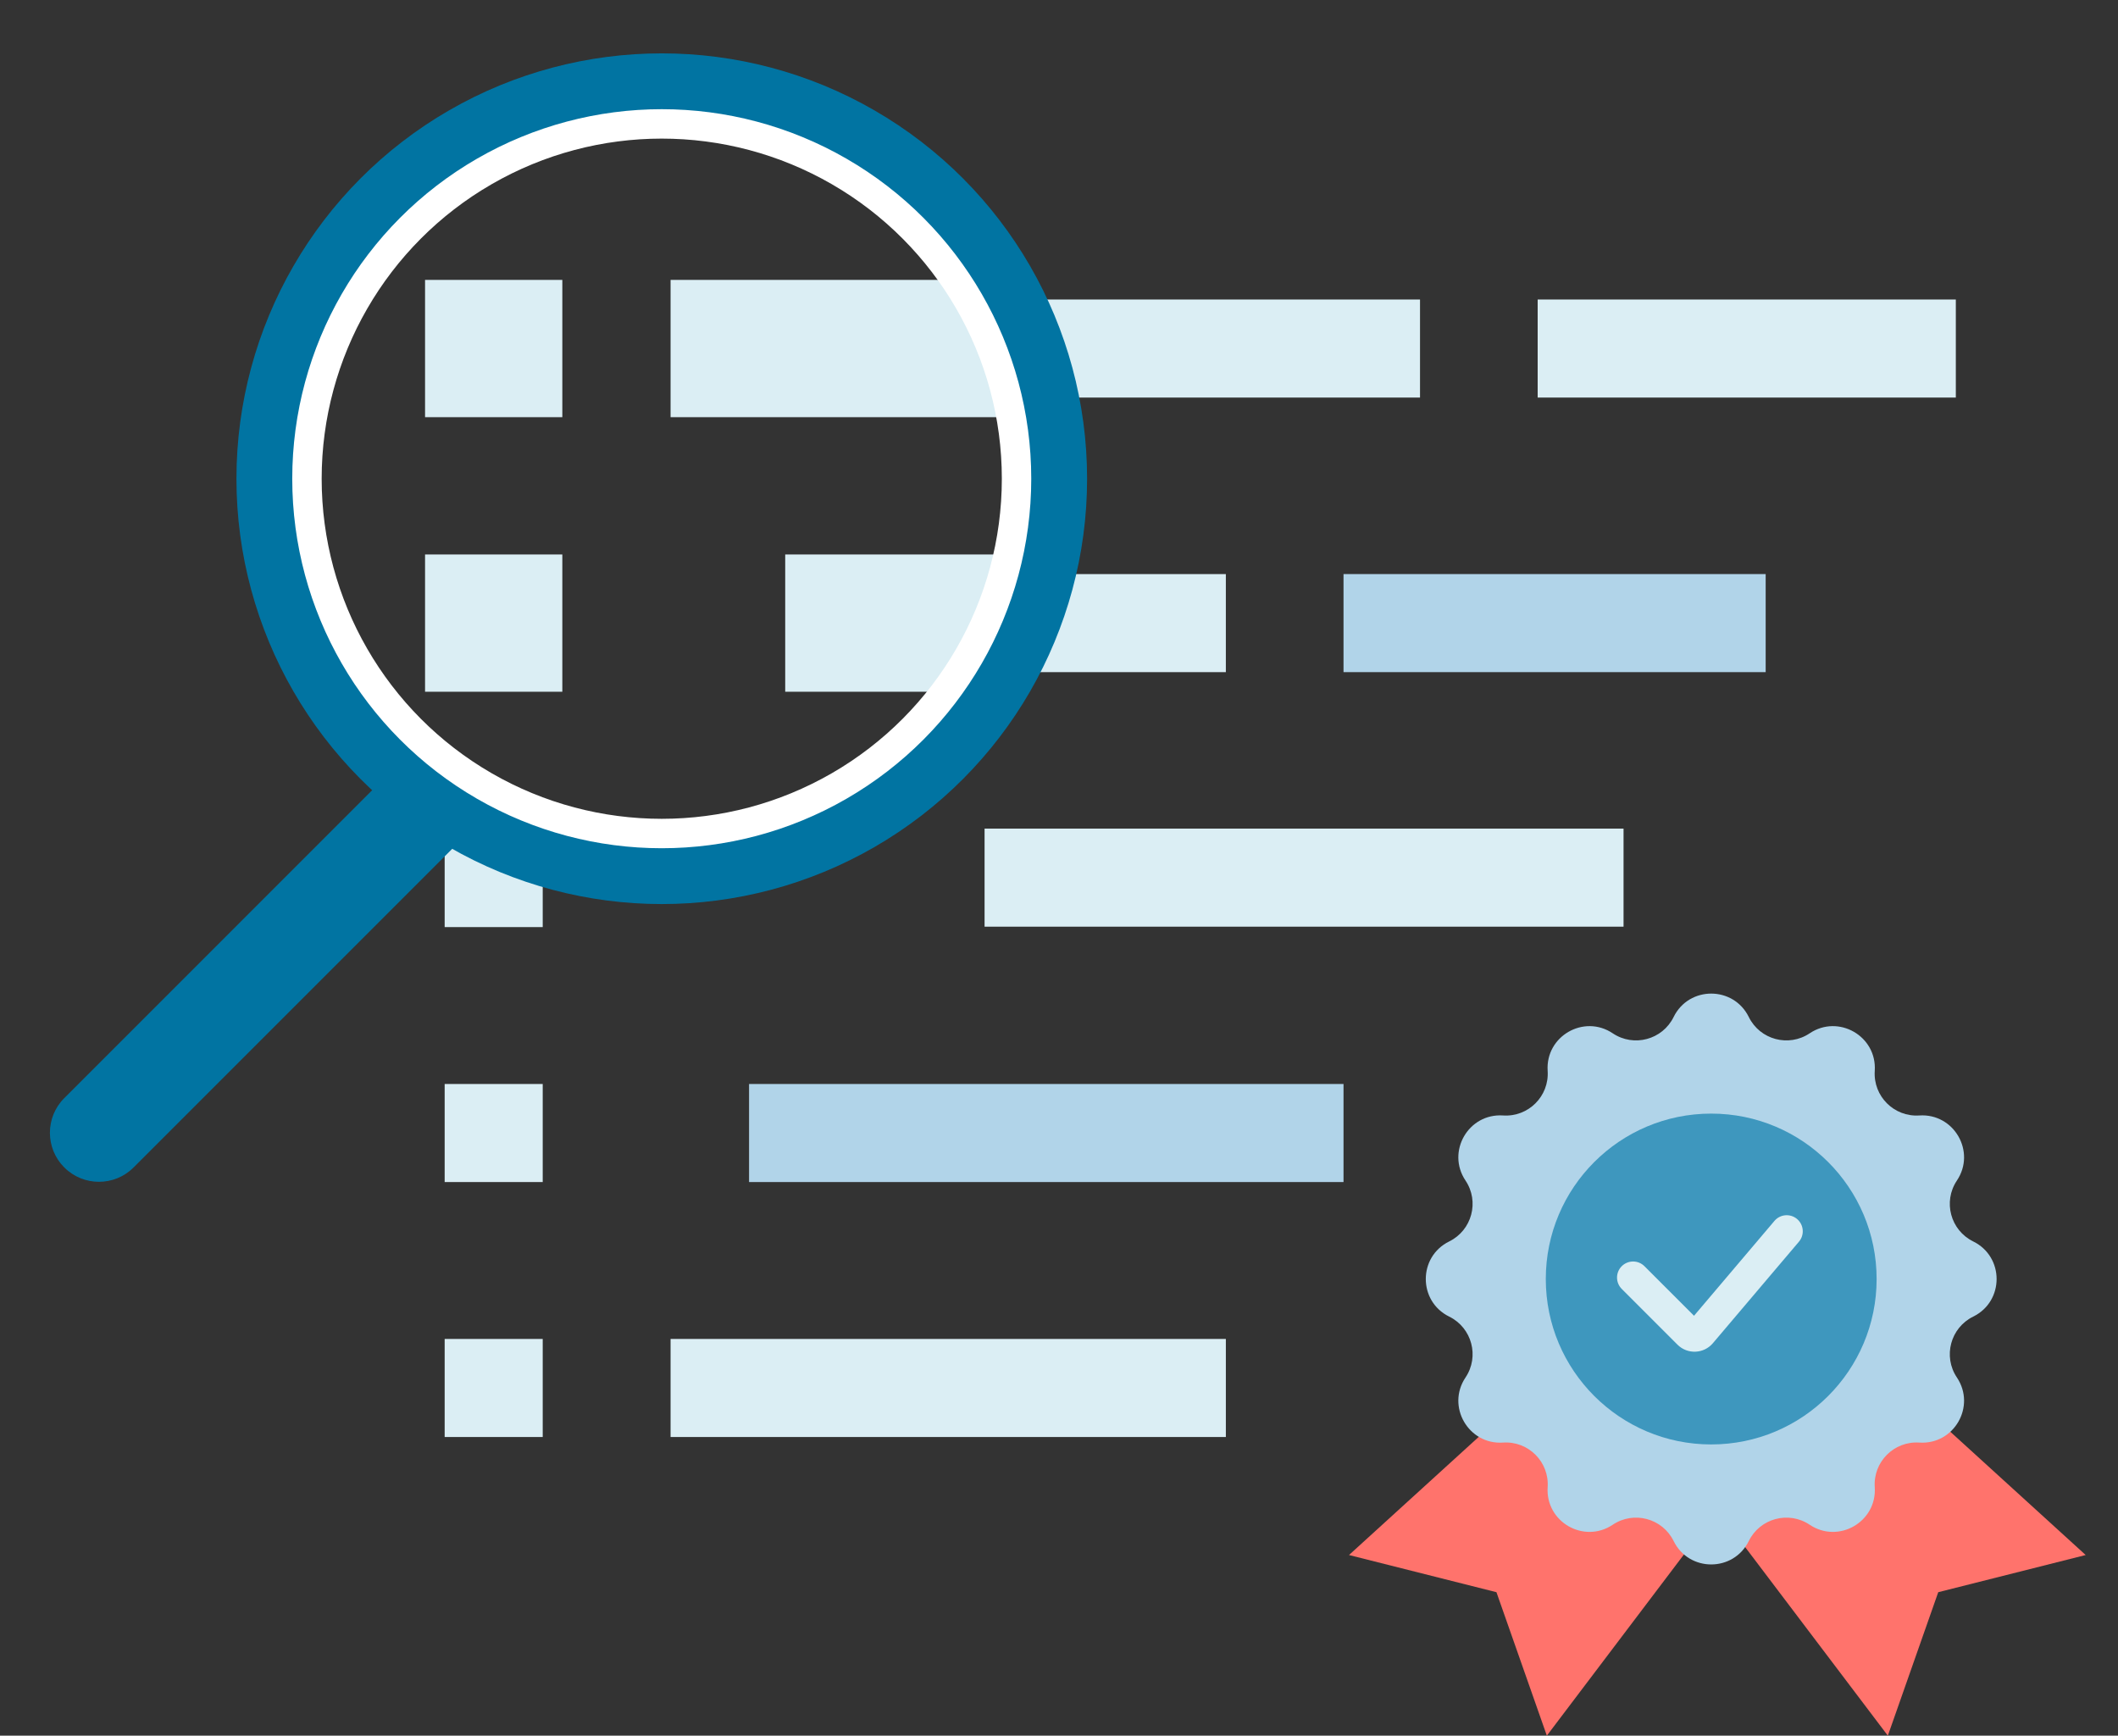
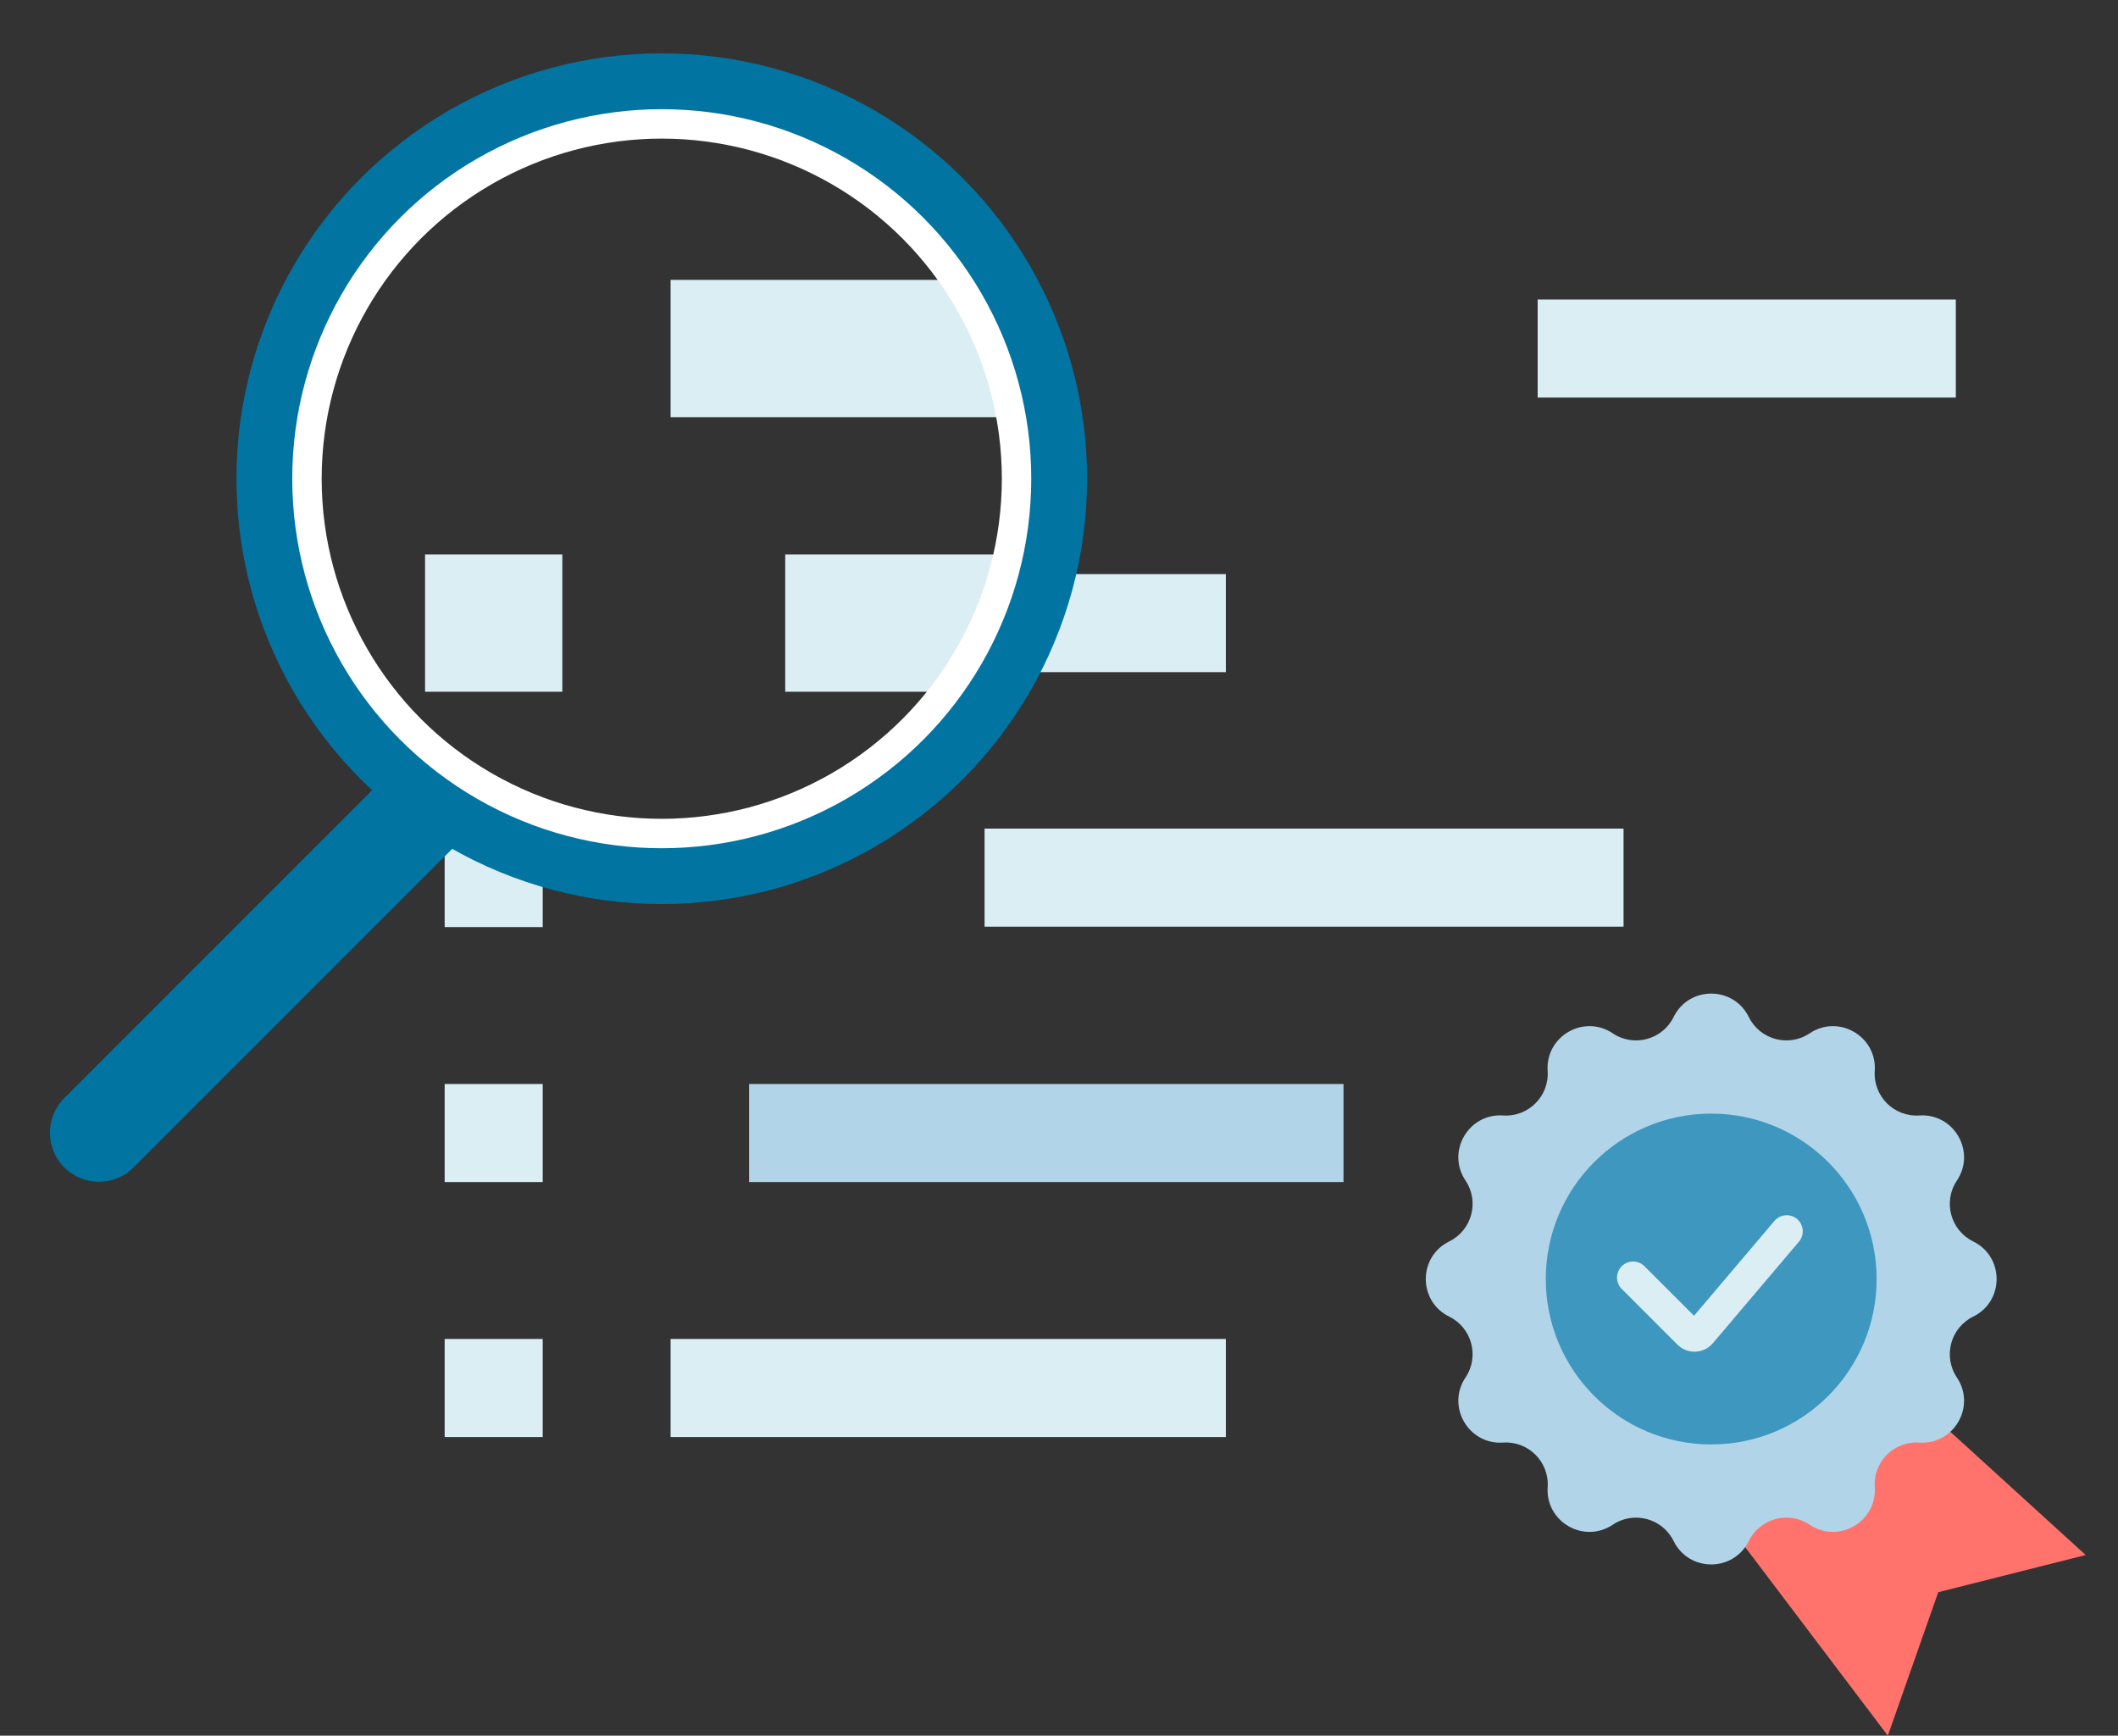
<svg xmlns="http://www.w3.org/2000/svg" width="216" height="177" viewBox="0 0 216 177" fill="none">
  <rect x="0" y="0" width="216" height="177" fill="#333333" stroke="none" />
  <g clip-path="url(#clip0_8041_8705)">
    <rect x="43.348" y="56.543" width="14" height="14" fill="#DBEEF4" />
-     <rect x="137.016" y="58.543" width="43.053" height="10" fill="#B1D4E9" />
    <path d="M102.338 58.543H125.016V68.543H98.436L102.338 58.543Z" fill="#DBEEF4" />
-     <rect x="43.348" y="28.543" width="14" height="14" fill="#DBEEF4" />
-     <rect x="102.172" y="30.543" width="42.645" height="10" fill="#DBEEF4" />
    <rect x="156.816" y="30.543" width="42.645" height="10" fill="#DBEEF4" />
    <rect x="68.387" y="28.543" width="35.921" height="14" fill="#DBEEF4" />
    <path d="M80.078 56.543H104.308V70.543H80.078V56.543Z" fill="#DBEEF4" />
    <rect x="45.348" y="84.543" width="10" height="10" fill="#DBEEF4" />
    <rect x="100.41" y="84.5" width="65.164" height="10" fill="#DBEEF4" />
    <rect x="45.348" y="110.543" width="10" height="10" fill="#DBEEF4" />
    <rect x="76.391" y="110.543" width="60.625" height="10" fill="#B1D4E9" />
    <rect x="45.348" y="136.543" width="10" height="10" fill="#DBEEF4" />
    <rect x="68.387" y="136.543" width="56.629" height="10" fill="#DBEEF4" />
    <path d="M6.555 119.053C4.602 117.101 4.602 113.935 6.555 111.982L41.769 76.769L48.84 83.84L13.626 119.053C11.674 121.006 8.508 121.006 6.555 119.053Z" fill="#0174A2" />
    <circle cx="67.489" cy="48.818" r="40.376" stroke="#0174A2" stroke-width="6" />
    <circle cx="67.487" cy="48.818" r="36.183" stroke="white" stroke-width="3" />
    <path d="M174.489 153.162L190.601 138.451L212.704 158.578L197.668 162.369L192.528 177L174.489 153.162Z" fill="#FF736C" />
-     <path d="M175.79 153.162L159.678 138.451L137.575 158.578L152.612 162.369L157.752 177L175.79 153.162Z" fill="#FF736C" />
    <path d="M170.682 103.711C172.246 100.529 176.782 100.529 178.346 103.711C179.486 106.031 182.409 106.814 184.555 105.375C187.501 103.401 191.43 105.67 191.193 109.207C191.02 111.786 193.16 113.925 195.738 113.753C199.276 113.516 201.544 117.445 199.571 120.39C198.132 122.537 198.915 125.46 201.234 126.6C204.416 128.164 204.416 132.7 201.234 134.264C198.915 135.404 198.132 138.327 199.571 140.473C201.544 143.419 199.276 147.348 195.738 147.111C193.16 146.938 191.02 149.078 191.193 151.656C191.43 155.194 187.501 157.462 184.555 155.489C182.409 154.05 179.486 154.833 178.346 157.152C176.782 160.334 172.246 160.334 170.682 157.152C169.542 154.833 166.619 154.05 164.472 155.489C161.527 157.462 157.598 155.194 157.835 151.656C158.007 149.078 155.868 146.938 153.289 147.111C149.752 147.348 147.483 143.419 149.457 140.473C150.896 138.327 150.113 135.404 147.793 134.264C144.611 132.7 144.611 128.164 147.793 126.6C150.113 125.46 150.896 122.537 149.457 120.39C147.483 117.445 149.752 113.516 153.289 113.753C155.868 113.925 158.007 111.786 157.835 109.207C157.598 105.67 161.527 103.401 164.472 105.375C166.619 106.814 169.542 106.031 170.682 103.711Z" fill="#B1D4E9" />
    <circle cx="174.514" cy="130.432" r="16.869" fill="#3E97BE" />
    <path fill-rule="evenodd" clip-rule="evenodd" d="M183.273 124.314C183.963 124.899 184.048 125.933 183.463 126.623L174.685 136.976C173.756 138.072 172.089 138.141 171.073 137.125L165.39 131.441C164.75 130.802 164.75 129.764 165.39 129.125C166.03 128.485 167.067 128.485 167.707 129.125L172.761 134.179L180.964 124.504C181.549 123.814 182.583 123.729 183.273 124.314Z" fill="#DBEEF4" />
  </g>
  <defs>
    <clipPath id="clip0_8041_8705">
      <rect width="216" height="177" fill="white" />
    </clipPath>
  </defs>
</svg>